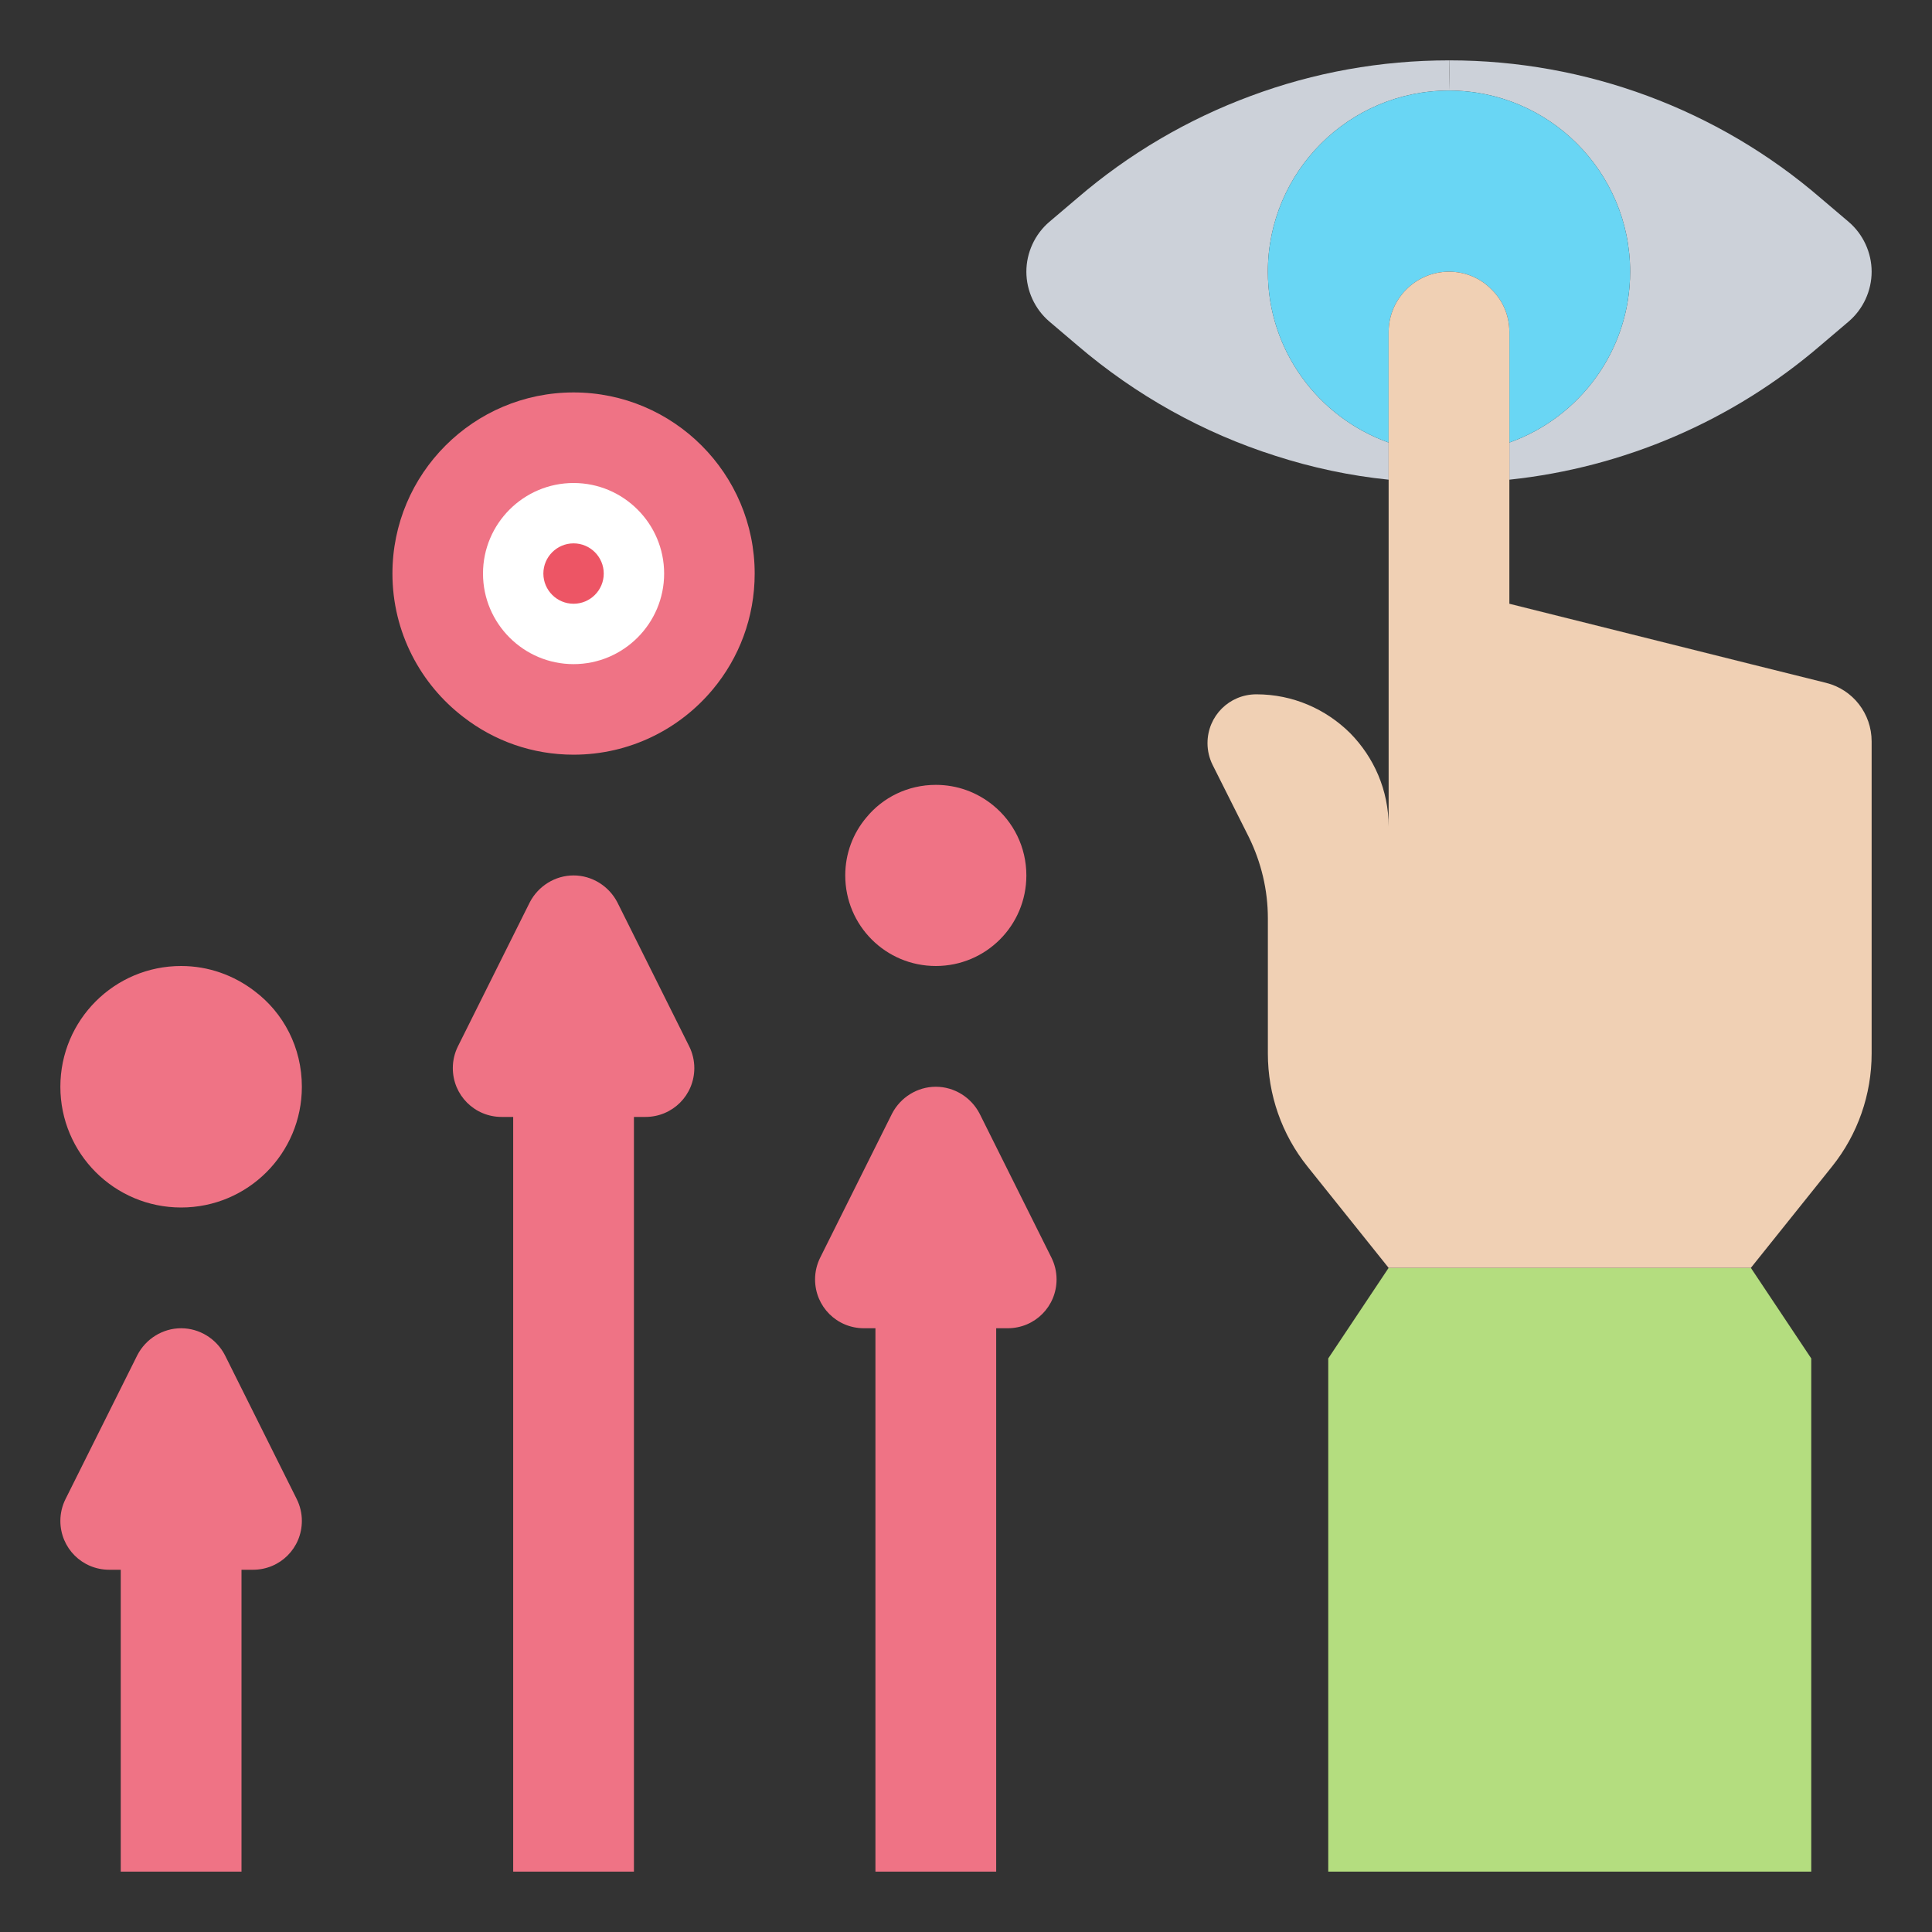
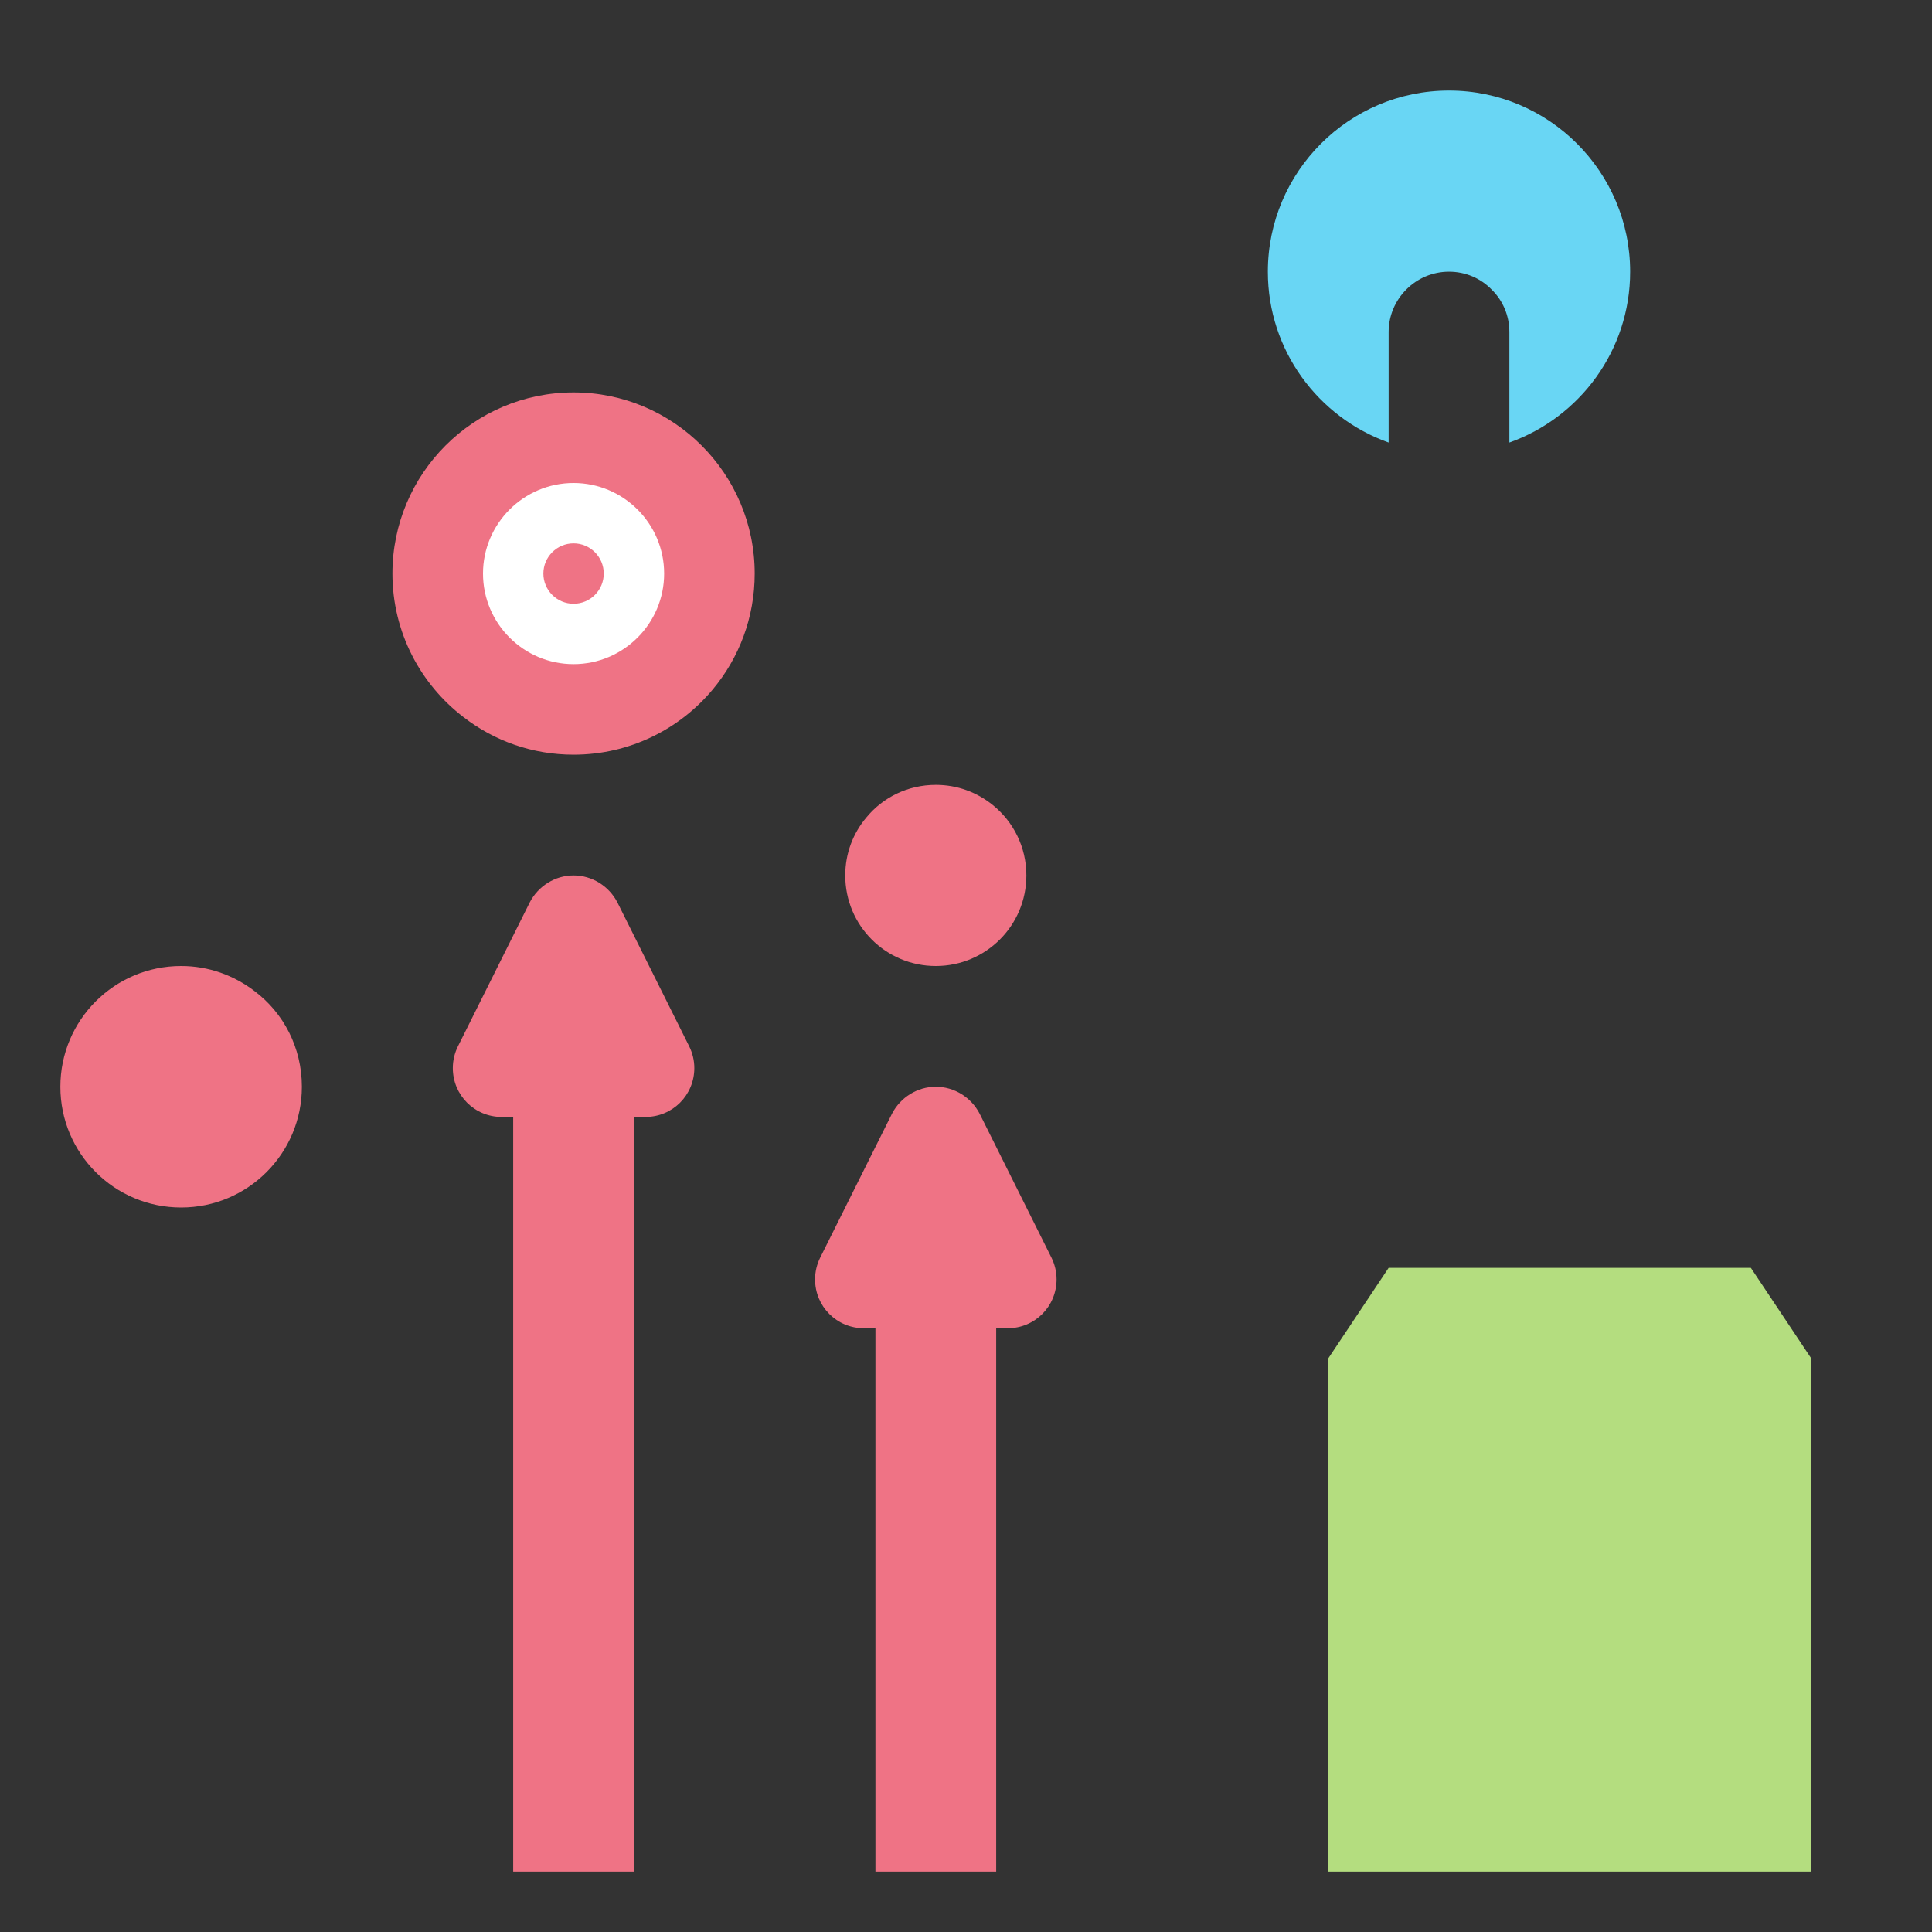
<svg xmlns="http://www.w3.org/2000/svg" width="114" height="114" viewBox="0 0 114 114" fill="none">
  <rect x="0" y="0" width="114" height="114" fill="#333333" stroke="none" />
-   <path d="M85.536 3.562C93.569 3.562 101.353 6.448 107.427 11.685L109.084 13.092C109.939 13.822 110.438 14.909 110.438 16.031C110.438 17.153 109.939 18.24 109.084 18.97L107.427 20.378C102.226 24.848 95.813 27.592 89.062 28.304V26.113C93.213 24.635 96.188 20.68 96.188 16.031C96.188 10.135 91.396 5.344 85.5 5.344L85.536 3.562Z" fill="#CCD1D9" />
-   <path d="M81.938 26.113V28.304C79.657 28.073 77.413 27.592 75.258 26.897C71.001 25.543 67.028 23.334 63.573 20.378L61.916 18.97C61.061 18.24 60.562 17.153 60.562 16.031C60.562 14.909 61.061 13.822 61.916 13.092L63.573 11.685C66.619 9.067 70.092 7.036 73.797 5.664C77.52 4.275 81.474 3.562 85.5 3.562H85.536L85.5 5.344C79.604 5.344 74.812 10.135 74.812 16.031C74.812 20.68 77.787 24.635 81.938 26.113Z" fill="#CCD1D9" />
  <path d="M96.188 16.031C96.188 20.68 93.213 24.635 89.062 26.113V19.594C89.062 18.614 88.671 17.723 88.012 17.082C87.37 16.423 86.48 16.031 85.5 16.031C83.541 16.031 81.938 17.634 81.938 19.594V26.113C77.787 24.635 74.812 20.68 74.812 16.031C74.812 10.135 79.604 5.344 85.5 5.344C91.396 5.344 96.188 10.135 96.188 16.031Z" fill="#69D6F4" />
  <path d="M58.585 47.506C59.797 48.486 60.562 49.982 60.562 51.656C60.562 54.613 58.176 57 55.219 57C52.262 57 49.875 54.613 49.875 51.656C49.875 50.356 50.338 49.163 51.122 48.236C52.084 47.061 53.562 46.312 55.219 46.312C56.501 46.312 57.659 46.758 58.585 47.506Z" fill="#EF7385" />
  <path d="M33.844 23.156C39.74 23.156 44.531 27.948 44.531 33.844C44.531 36.444 43.605 38.831 42.055 40.684C40.096 43.035 37.139 44.531 33.844 44.531C31.403 44.531 29.159 43.712 27.36 42.322C24.813 40.381 23.156 37.299 23.156 33.844C23.156 27.948 27.948 23.156 33.844 23.156Z" fill="#EF7385" />
  <path d="M15.016 58.478C16.726 59.761 17.812 61.809 17.812 64.125C17.812 68.062 14.624 71.25 10.688 71.25C6.751 71.25 3.562 68.062 3.562 64.125C3.562 60.188 6.751 57 10.688 57C12.308 57 13.805 57.552 15.016 58.478Z" fill="#EF7385" />
-   <path d="M33.844 37.406C35.811 37.406 37.406 35.811 37.406 33.844C37.406 31.876 35.811 30.281 33.844 30.281C31.876 30.281 30.281 31.876 30.281 33.844C30.281 35.811 31.876 37.406 33.844 37.406Z" fill="#ED5565" />
  <path d="M62.041 74.207C62.237 74.599 62.344 75.044 62.344 75.489C62.344 77.093 61.061 78.375 59.458 78.375H58.781V110.438H51.656V78.375H50.979C49.376 78.375 48.094 77.093 48.094 75.489C48.094 75.044 48.201 74.599 48.397 74.207L52.636 65.71C53.135 64.748 54.132 64.125 55.219 64.125C56.305 64.125 57.303 64.748 57.802 65.71L62.041 74.207Z" fill="#EF7385" />
  <path d="M40.666 61.738C40.862 62.13 40.969 62.575 40.969 63.021C40.969 64.624 39.686 65.906 38.083 65.906H37.406V110.438H30.281V65.906H29.604C28.001 65.906 26.719 64.624 26.719 63.021C26.719 62.575 26.826 62.13 27.022 61.738L31.261 53.242C31.76 52.28 32.757 51.656 33.844 51.656C34.93 51.656 35.928 52.28 36.427 53.242L40.666 61.738Z" fill="#EF7385" />
-   <path d="M17.51 88.457C17.706 88.849 17.812 89.294 17.812 89.739C17.812 91.343 16.53 92.625 14.927 92.625H14.25V110.438H7.125V92.625H6.448C4.845 92.625 3.562 91.343 3.562 89.739C3.562 89.294 3.669 88.849 3.865 88.457L8.105 79.96C8.603 78.998 9.601 78.375 10.688 78.375C11.774 78.375 12.772 78.998 13.27 79.96L17.51 88.457Z" fill="#EF7385" />
  <path d="M106.875 80.156V110.438H78.375V80.156L81.938 74.812H103.312L106.875 80.156Z" fill="#B4DD7F" />
-   <path d="M103.312 39.188L107.748 40.292C109.333 40.684 110.438 42.109 110.438 43.748V62.166C110.438 64.588 109.618 66.939 108.104 68.828L103.312 74.812H81.938L77.146 68.828C75.632 66.939 74.812 64.588 74.812 62.166V54.186C74.812 52.511 74.421 50.89 73.69 49.394L71.553 45.137C71.357 44.745 71.25 44.3 71.25 43.854C71.25 42.251 72.532 40.969 74.136 40.969C76.291 40.969 78.233 41.842 79.657 43.249C81.065 44.674 81.938 46.615 81.938 48.771V28.304V26.113V19.594C81.938 17.634 83.541 16.031 85.5 16.031C86.48 16.031 87.37 16.423 88.012 17.082C88.671 17.723 89.062 18.614 89.062 19.594V26.113V28.304V35.625L96.188 37.406L103.312 39.188Z" fill="#F0D0B4" />
  <path d="M33.844 28.5C30.898 28.5 28.5 30.898 28.5 33.844C28.5 36.79 30.898 39.188 33.844 39.188C36.79 39.188 39.188 36.79 39.188 33.844C39.188 30.898 36.79 28.5 33.844 28.5ZM33.844 35.625C32.861 35.625 32.062 34.825 32.062 33.844C32.062 32.862 32.861 32.062 33.844 32.062C34.827 32.062 35.625 32.862 35.625 33.844C35.625 34.825 34.827 35.625 33.844 35.625Z" fill="white" />
</svg>